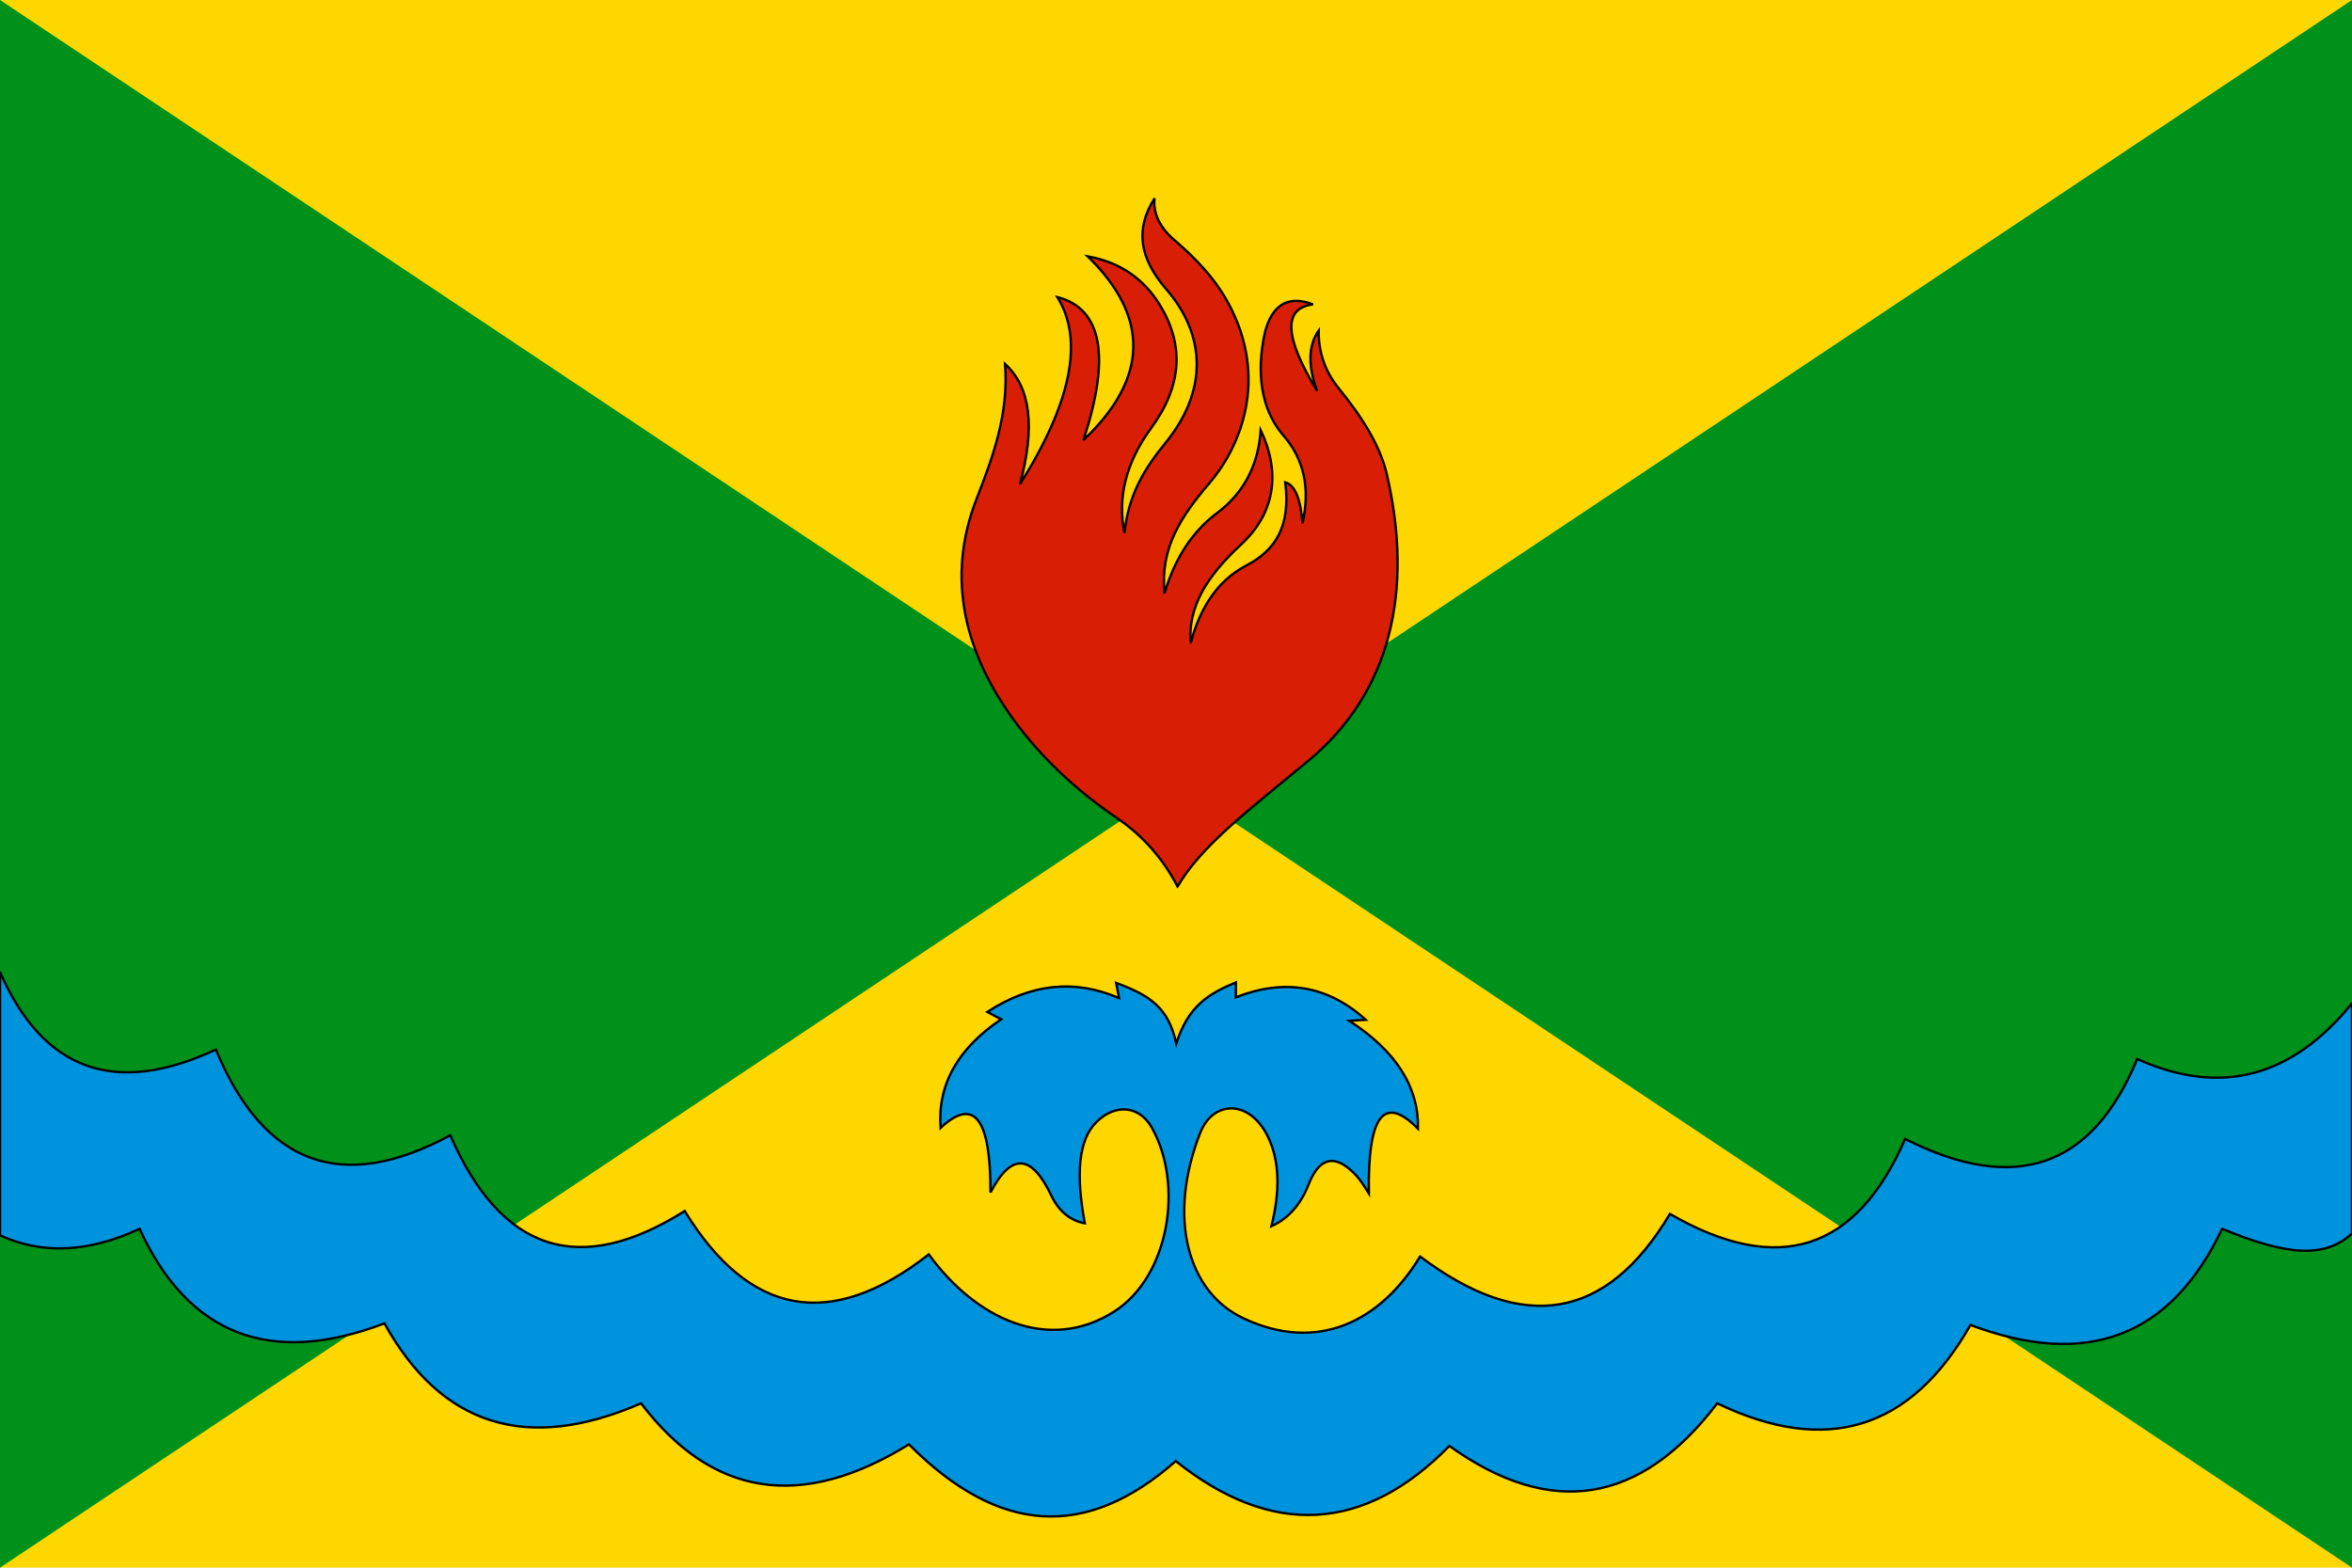
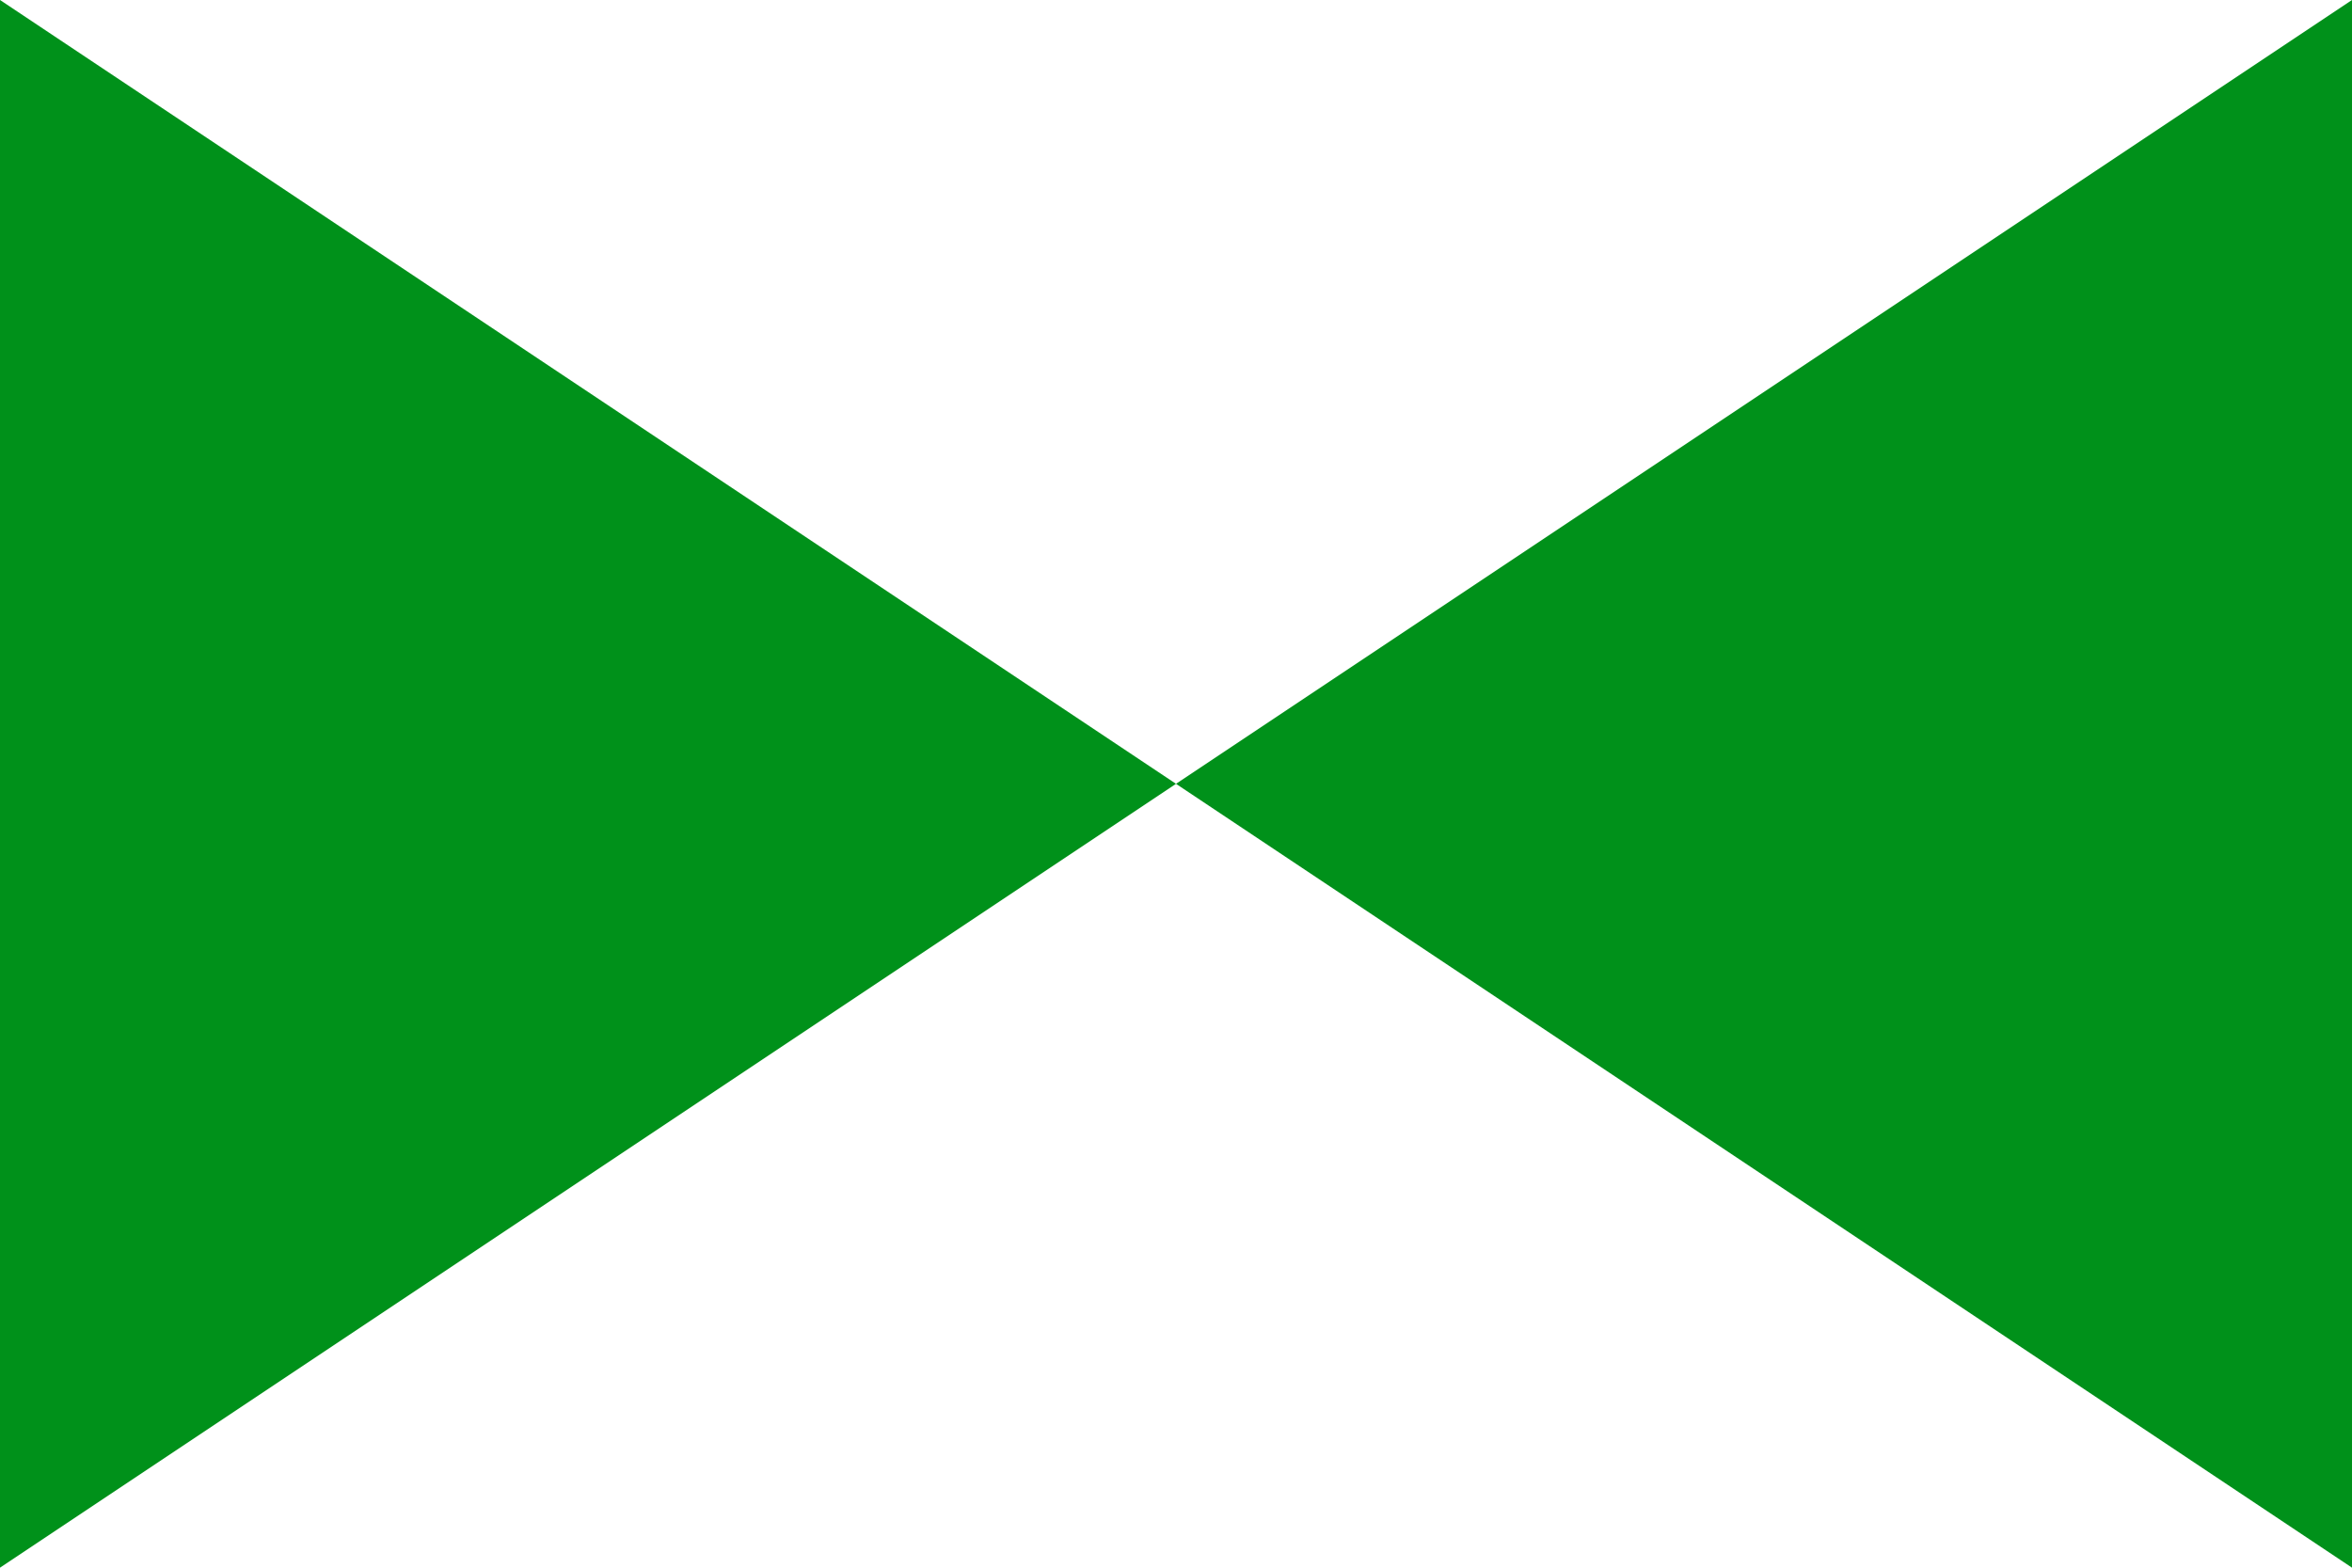
<svg xmlns="http://www.w3.org/2000/svg" width="1500" height="1000" viewBox="0 0 9000 6000">
  <defs>
    <style>.str0{stroke:#000;stroke-width:9}</style>
  </defs>
-   <path style="fill:gold" d="M0 0h9000v6000H0z" />
  <path style="fill:#00911a" d="M0 6000 9000 0v6000L0 0z" />
-   <path class="str0" d="M4506 3393c90-155 273-293 500-481 316-262 405-651 300-1100-25-105-92-214-185-328-49-61-76-133-75-219-40 57-42 134-6 231-126-206-131-317-16-331-100-39-168 6-190 138-27 156 3 279 78 365 78 90 102 201 72 335-7-94-29-147-66-157 21 166-35 259-150 319s-179 171-212 297c-11-141 63-257 193-378 134-124 150-280 75-438-8 127-60 237-165 316-90 67-161 166-203 309-17-173 62-293 172-422 134-157 227-428 59-712-42-71-102-140-194-219-61-52-81-110-75-159-76 119-57 230 44 347 152 175 162 388-3 590-74 91-141 192-156 344-28-136 6-271 103-403 118-162 126-318 31-472-61-98-150-161-275-184 238 232 233 467-16 703 105-320 71-503-100-547 102 164 54 403-143 716 59-218 41-371-57-460 14 193-46 354-109 516-120 306-43 596 147 853 96 130 223 255 390 369 99 67 176 155 232 262z" style="fill:#d81e05" />
-   <path class="str0" d="M0 3720v1008c161 74 339 66 534-25 187 407 500 528 937 362 218 393 545 496 982 306 273 359 614 411 1025 157 343 345 677 367 1021 64 368 294 723 273 1047-58 388 278 730 224 1025-163 418 201 741 101 969-300 446 168 767 45 963-368 250 104 393 113 497 18v-881c-231 285-505 356-822 213-172 417-468 519-888 306-187 430-487 526-900 287-242 406-560 461-956 163-151 249-392 370-675 237-217-101-292-389-167-709 49-126 188-131 259 12 48 98 46 216 14 344 59-26 110-77 142-159 37-94 90-119 161-56 34 29 53 63 70 90-5-298 57-381 188-248 3-160-84-297-263-413 42-3 63-4 63-4-145-131-311-159-497-86v-57c-103 43-182 89-228 234-30-139-103-185-230-232 8 39 11 58 11 58-169-73-337-56-504 53 35 19 53 28 53 28-167 113-244 251-232 416 128-120 192-37 191 247 80-153 157-148 234 14 29 60 73 94 127 104-34-183-26-318 44-387 72-72 164-64 212 20 123 217 68 570-144 705-250 159-528 30-709-219-375 293-686 238-934-166-403 254-702 157-897-290-414 224-713 115-897-328-386 180-661 81-826-297z" style="fill:#0093dd" />
</svg>